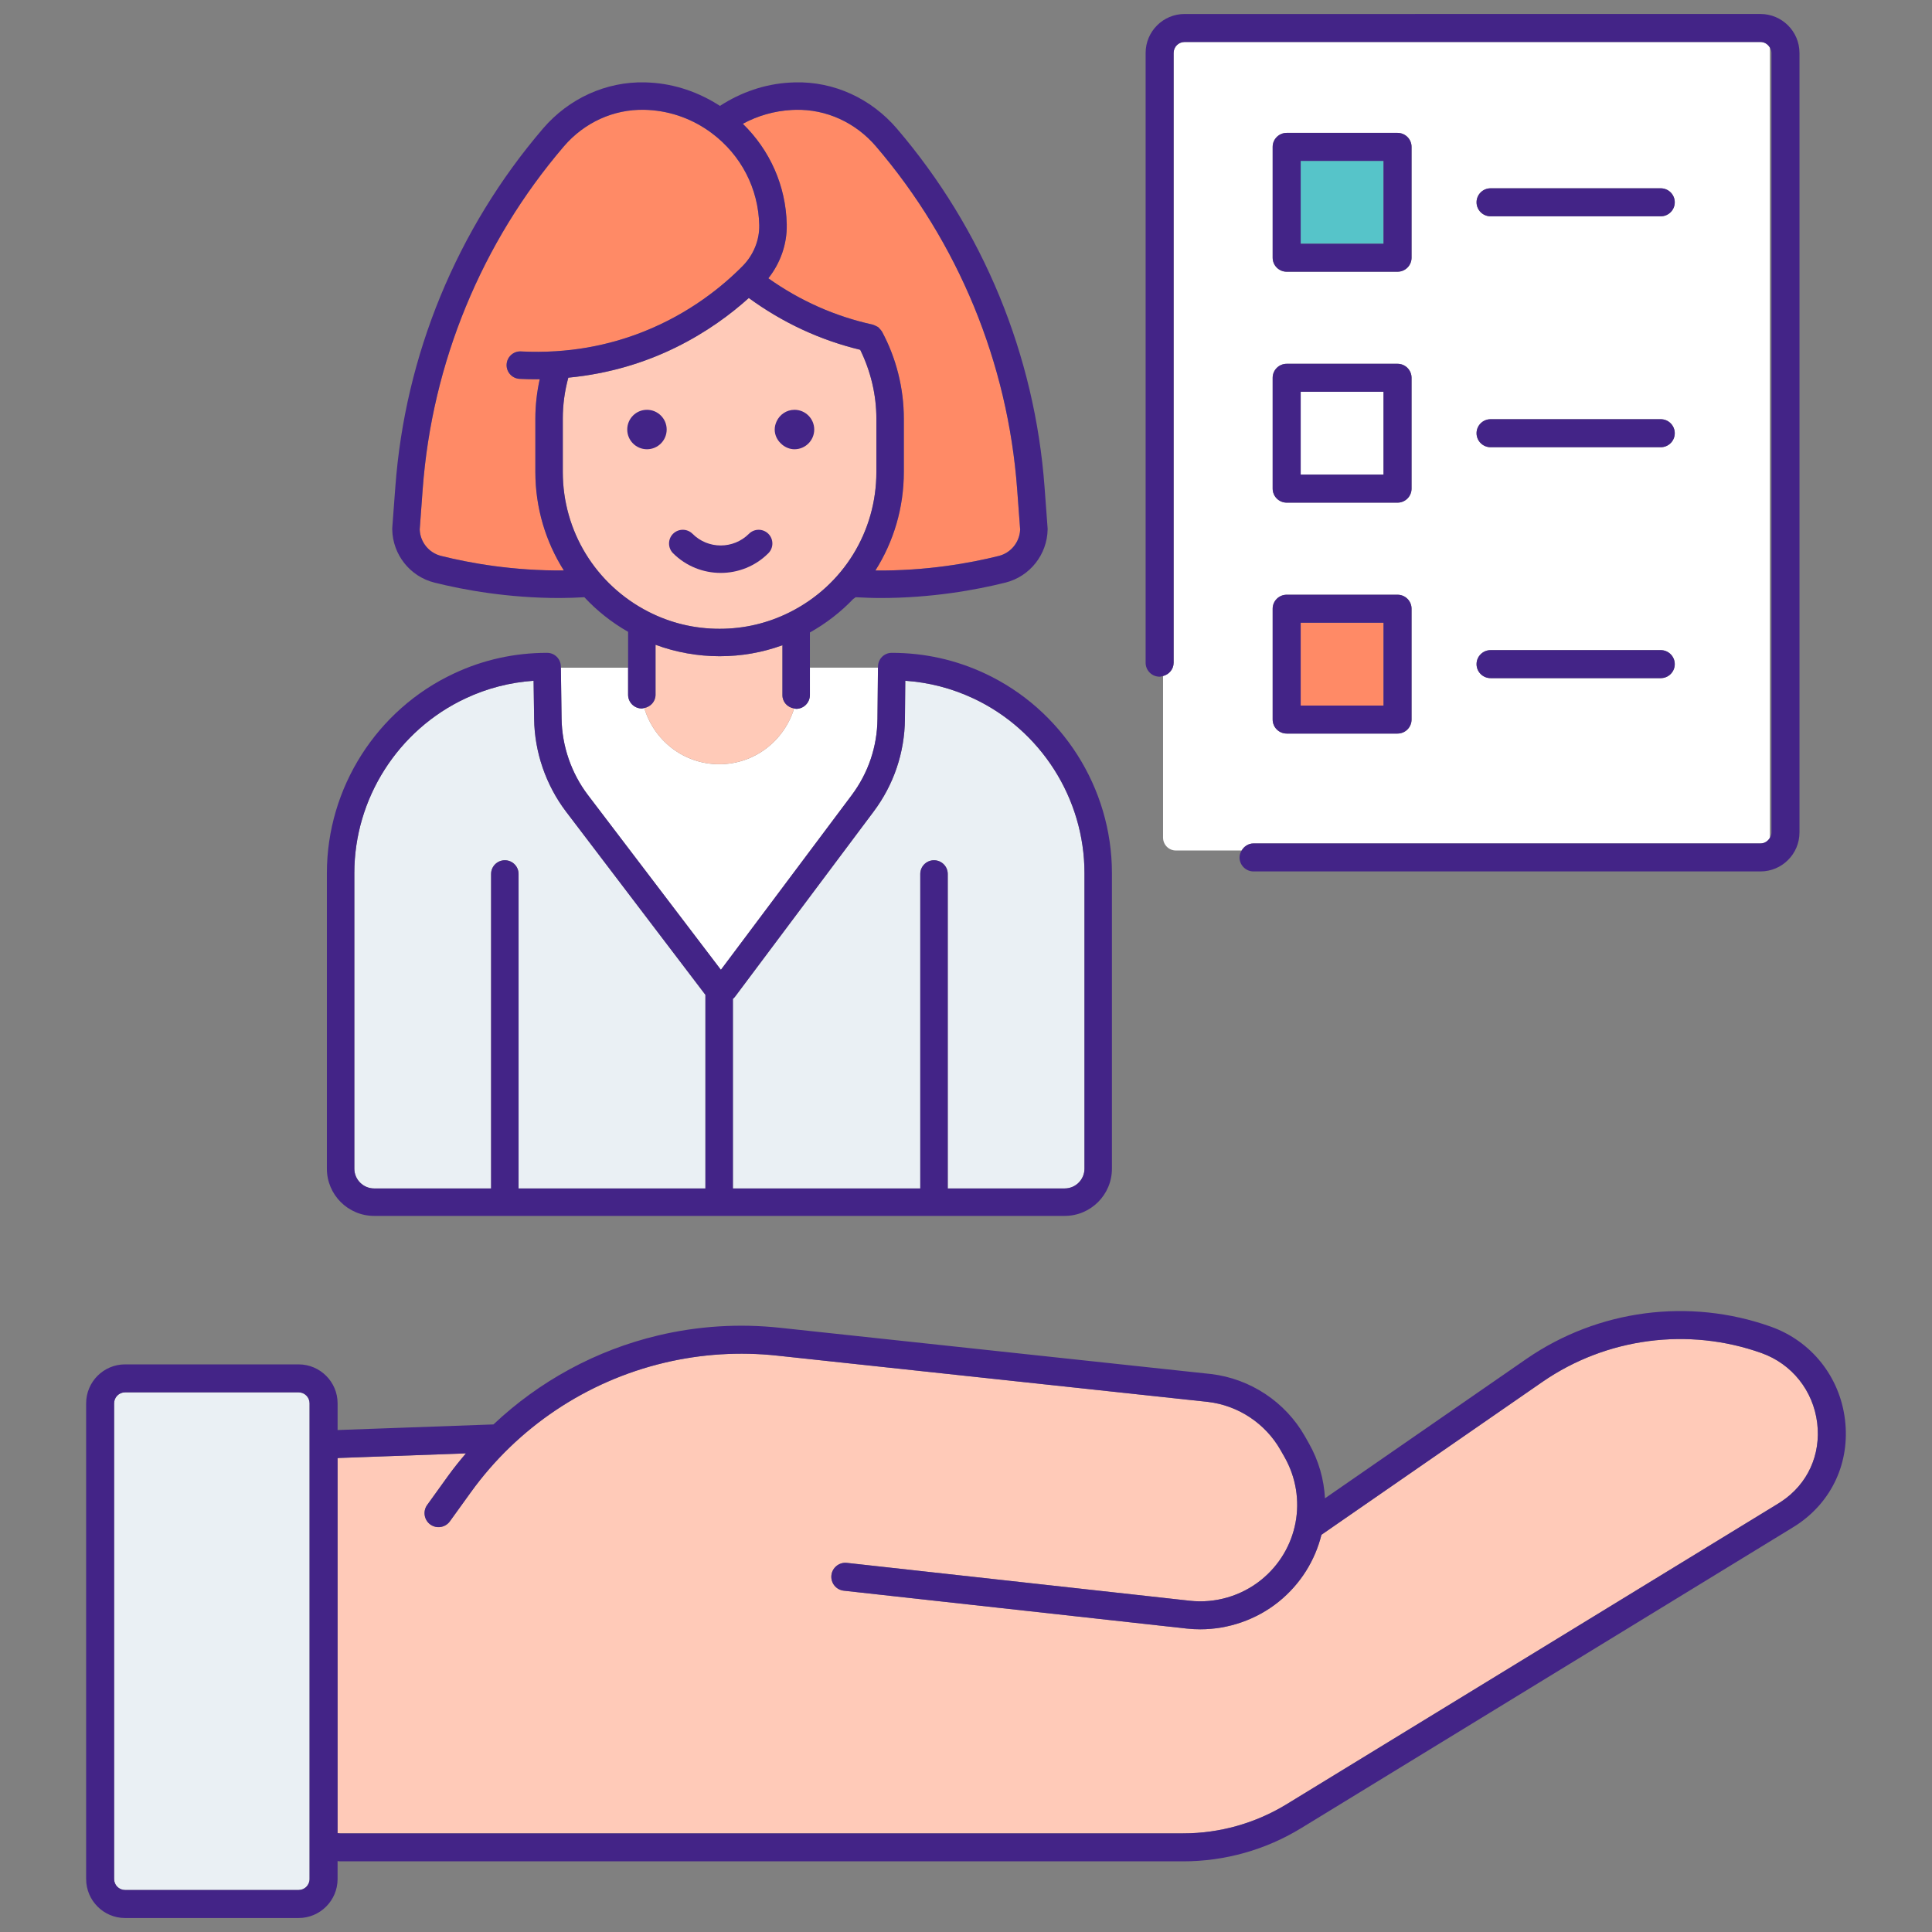
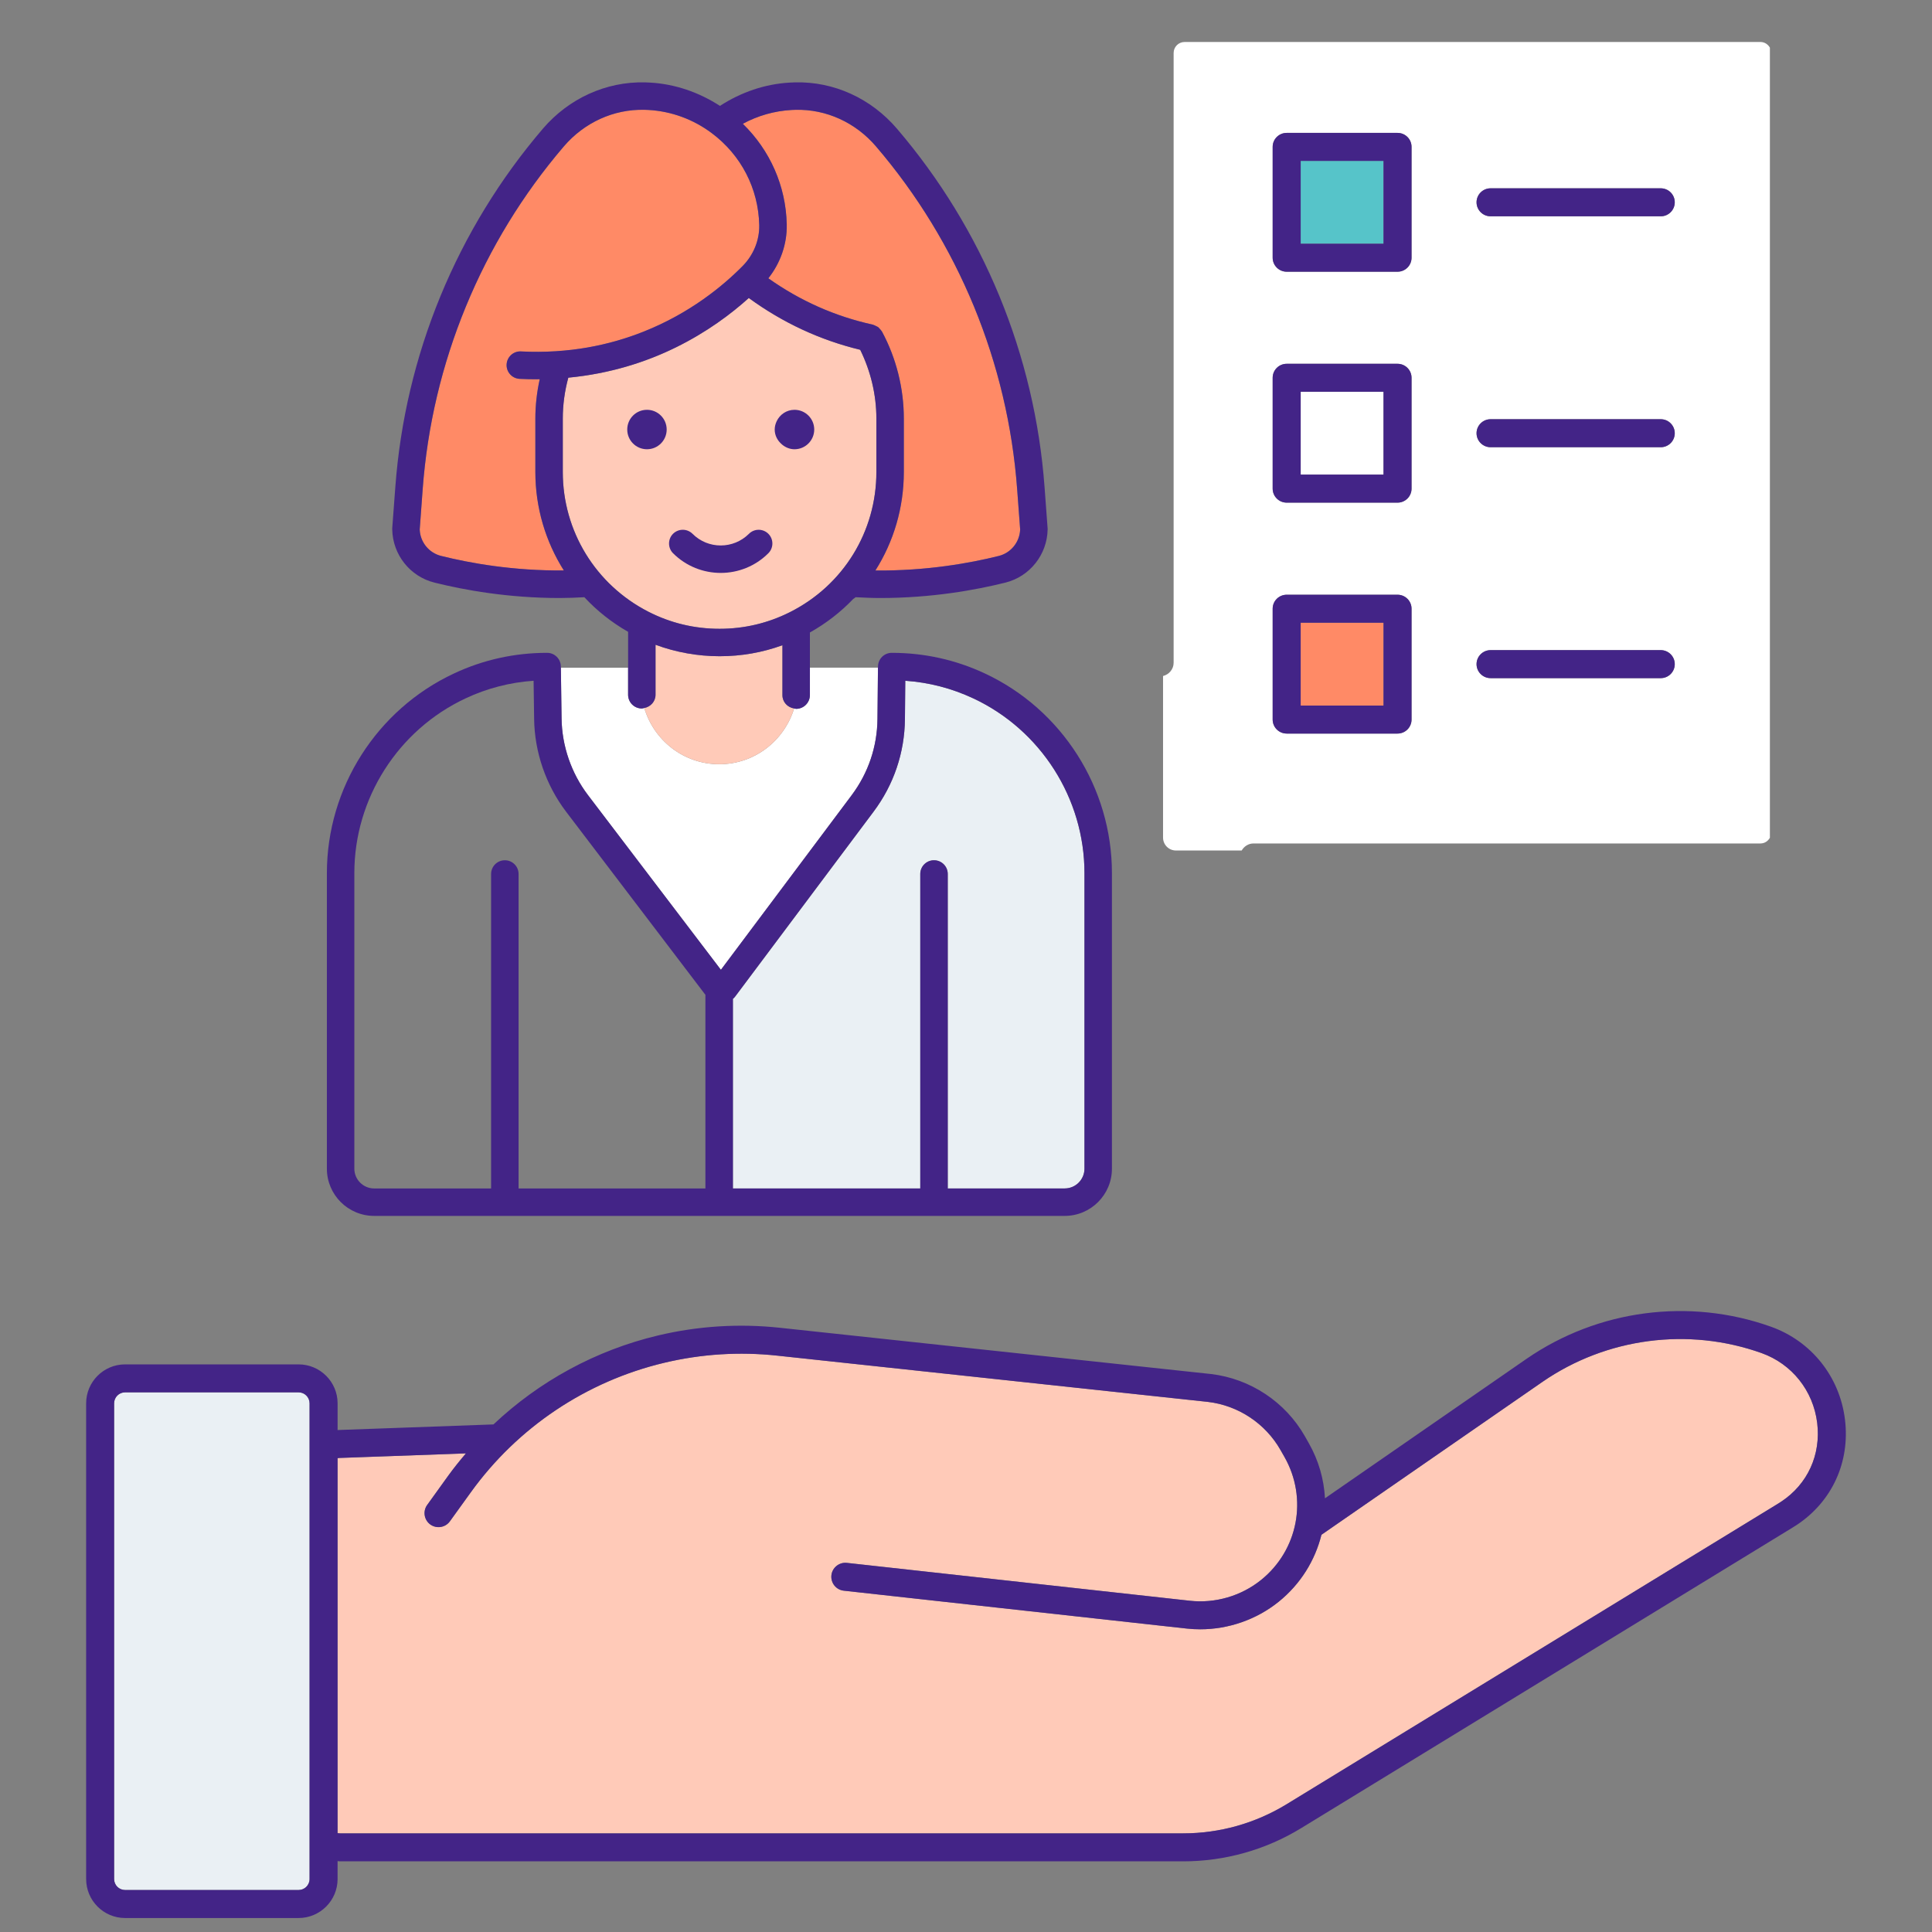
<svg xmlns="http://www.w3.org/2000/svg" version="1.1" id="Layer_1" x="0px" y="0px" width="150px" height="150px" viewBox="0 0 150 150" enable-background="new 0 0 150 150" xml:space="preserve">
  <rect x="0" y="0" width="150" height="150" fill="#808080" stroke="none" />
  <g>
    <path fill="#FFCAB8" d="M43.695,36.646v-4.147c0-1.079,0.148-2.143,0.428-3.176c3.259-0.313,6.048-1.217,8.36-2.356l0,0   c2.386-1.174,4.271-2.583,5.653-3.83c2.63,1.918,5.532,3.267,8.651,4.021c0.81,1.652,1.255,3.485,1.255,5.342v4.147   c0,4.628-2.57,8.795-6.707,10.877c-1.703,0.858-3.544,1.295-5.467,1.295c-1.959,0-3.822-0.449-5.55-1.337   C46.236,45.382,43.695,41.23,43.695,36.646z" />
    <path fill="none" d="M137.536,64.634V4.111c0-0.151-0.05-0.288-0.121-0.411v61.345C137.486,64.922,137.536,64.785,137.536,64.634z" />
    <line fill="none" x1="49.951" y1="25.755" x2="49.951" y2="25.755" />
    <path fill="#FFCAB8" d="M141.086,110.476c-0.309-2.505-1.962-4.582-4.324-5.425c-5.681-2.024-12.034-1.19-16.999,2.231   l-17.166,11.877c-0.495,1.988-1.617,3.826-3.324,5.203c-1.718,1.383-3.891,2.137-6.087,2.137c-0.347,0-0.697-0.018-1.044-0.057   l-26.63-2.941c-0.597-0.064-1.027-0.603-0.962-1.201c0.065-0.594,0.608-1.024,1.199-0.959l26.63,2.941   c1.974,0.219,3.988-0.371,5.532-1.615c2.875-2.317,3.641-6.333,1.815-9.547l-0.306-0.537c-1.172-2.062-3.276-3.461-5.63-3.739   l-33.458-3.594c-2.933-0.315-5.876-0.128-8.743,0.552c-6.055,1.437-11.394,5.007-15.032,10.055l-1.629,2.259   c-0.351,0.486-1.029,0.596-1.52,0.246c-0.483-0.351-0.594-1.03-0.243-1.517l1.626-2.259c0.437-0.605,0.902-1.181,1.383-1.745   l-9.822,0.354c-0.054,0.003-0.096,0.012-0.143,0.015v29.114c0.068,0.006,0.137,0.018,0.207,0.018h65.445   c2.834,0,5.612-0.783,8.034-2.265l38.117-23.312c0.096-0.06,0.193-0.122,0.288-0.185   C140.347,115.225,141.386,112.942,141.086,110.476z" />
    <path fill="#EAF0F4" d="M23.183,146.739c0.469,0,0.852-0.38,0.852-0.853v-36.934c0-0.469-0.383-0.852-0.852-0.852H9.712   c-0.472,0-0.852,0.383-0.852,0.852v36.934c0,0.473,0.38,0.853,0.852,0.853H23.183z" />
    <path fill="#432487" d="M143.243,110.212c-0.406-3.327-2.611-6.09-5.751-7.209c-6.337-2.259-13.427-1.326-18.968,2.493   l-15.654,10.832c-0.077-1.463-0.484-2.929-1.256-4.282l-0.303-0.537c-1.511-2.656-4.226-4.464-7.276-4.829l-33.471-3.591   c-3.179-0.341-6.369-0.143-9.479,0.597c-4.819,1.146-9.215,3.547-12.772,6.906l-12.031,0.433c-0.024,0-0.048,0.007-0.071,0.007   v-2.078c0-1.668-1.359-3.024-3.027-3.024H9.712c-1.67,0-3.024,1.356-3.024,3.024v36.934c0,1.668,1.354,3.027,3.024,3.027h13.471   c1.668,0,3.027-1.359,3.027-3.027v-1.392c0.068,0.003,0.137,0.018,0.207,0.018h65.445c3.235,0,6.404-0.89,9.168-2.582   l38.114-23.312c0.122-0.071,0.24-0.148,0.359-0.226C142.249,116.568,143.646,113.512,143.243,110.212z M138.014,116.765   l-38.117,23.312c-2.422,1.481-5.2,2.265-8.034,2.265H26.417c-0.07,0-0.139-0.012-0.207-0.018v-29.114   c0.047-0.003,0.089-0.012,0.143-0.015l9.822-0.354c-0.48,0.564-0.946,1.14-1.383,1.745l-1.626,2.259   c-0.351,0.486-0.24,1.166,0.243,1.517c0.49,0.35,1.169,0.24,1.52-0.246l1.629-2.259c3.639-5.048,8.978-8.618,15.032-10.055   c2.867-0.68,5.811-0.867,8.743-0.552l33.458,3.594c2.354,0.278,4.458,1.677,5.63,3.739l0.306,0.537   c1.825,3.214,1.06,7.229-1.815,9.547c-1.544,1.244-3.559,1.834-5.532,1.615l-26.63-2.941c-0.591-0.065-1.134,0.365-1.199,0.959   c-0.065,0.599,0.365,1.137,0.962,1.201l26.63,2.941c0.347,0.039,0.697,0.057,1.044,0.057c2.196,0,4.369-0.754,6.087-2.137   c1.707-1.377,2.829-3.215,3.324-5.203l17.166-11.877c4.965-3.422,11.318-4.256,16.999-2.231c2.362,0.843,4.016,2.92,4.324,5.425   c0.3,2.467-0.739,4.749-2.784,6.104C138.207,116.643,138.109,116.705,138.014,116.765z M8.86,145.887v-36.934   c0-0.469,0.38-0.852,0.852-0.852h13.471c0.469,0,0.852,0.383,0.852,0.852v36.934c0,0.473-0.383,0.853-0.852,0.853H9.712   C9.24,146.739,8.86,146.359,8.86,145.887z" />
    <path fill="#FFFFFF" d="M97.326,65.486h39.358c0.317,0,0.585-0.183,0.73-0.441V3.7c-0.146-0.258-0.413-0.44-0.73-0.44H91.969   c-0.469,0-0.849,0.383-0.849,0.852v47.342c0,0.506-0.355,0.912-0.821,1.032V65.03c0,0.555,0.447,1.003,1,1.003h5.104   C96.59,65.712,96.926,65.486,97.326,65.486z M115.729,14.62h13.212c0.6,0,1.087,0.486,1.087,1.086c0,0.602-0.487,1.088-1.087,1.088   h-13.212c-0.6,0-1.09-0.486-1.09-1.088C114.64,15.106,115.13,14.62,115.729,14.62z M115.729,32.548h13.212   c0.6,0,1.087,0.487,1.087,1.087c0,0.601-0.487,1.087-1.087,1.087h-13.212c-0.6,0-1.09-0.486-1.09-1.087   C114.64,33.035,115.13,32.548,115.729,32.548z M115.729,50.477h13.212c0.6,0,1.087,0.486,1.087,1.088   c0,0.601-0.487,1.086-1.087,1.086h-13.212c-0.6,0-1.09-0.485-1.09-1.086C114.64,50.963,115.13,50.477,115.729,50.477z    M98.81,11.403c0-0.6,0.487-1.086,1.09-1.086h8.604c0.603,0,1.089,0.486,1.089,1.086v8.606c0,0.601-0.486,1.086-1.089,1.086h-8.604   c-0.603,0-1.09-0.485-1.09-1.086V11.403z M98.81,29.333c0-0.602,0.487-1.088,1.09-1.088h8.604c0.603,0,1.089,0.486,1.089,1.088   v8.604c0,0.602-0.486,1.088-1.089,1.088h-8.604c-0.603,0-1.09-0.486-1.09-1.088V29.333z M98.81,47.261   c0-0.601,0.487-1.086,1.09-1.086h8.604c0.603,0,1.089,0.485,1.089,1.086v8.605c0,0.601-0.486,1.088-1.089,1.088h-8.604   c-0.603,0-1.09-0.487-1.09-1.088V47.261z" />
    <rect x="100.985" y="30.417" fill="#FFFFFF" width="6.431" height="6.433" />
    <rect x="100.985" y="12.491" fill="#56C4C9" width="6.431" height="6.431" />
    <rect x="100.985" y="48.347" fill="#FF8A66" width="6.431" height="6.433" />
-     <path fill="#432487" d="M90.034,52.539c0.092,0,0.175-0.031,0.265-0.054c0.466-0.12,0.821-0.526,0.821-1.032V4.111   c0-0.469,0.38-0.852,0.849-0.852h44.716c0.317,0,0.585,0.183,0.73,0.44c0.071,0.123,0.121,0.26,0.121,0.411v60.522   c0,0.151-0.05,0.288-0.121,0.411c-0.146,0.259-0.413,0.441-0.73,0.441H97.326c-0.4,0-0.736,0.226-0.923,0.547   c-0.099,0.162-0.166,0.339-0.166,0.539c0,0.6,0.486,1.088,1.089,1.088h39.358c1.668,0,3.027-1.358,3.027-3.026V4.111   c0-1.668-1.359-3.025-3.027-3.025H91.969c-1.667,0-3.023,1.357-3.023,3.025v47.342C88.945,52.054,89.432,52.539,90.034,52.539z" />
    <path fill="#432487" d="M99.899,21.096h8.604c0.603,0,1.089-0.485,1.089-1.086v-8.606c0-0.6-0.486-1.086-1.089-1.086h-8.604   c-0.603,0-1.09,0.486-1.09,1.086v8.606C98.81,20.61,99.297,21.096,99.899,21.096z M100.985,12.491h6.431v6.431h-6.431V12.491z" />
    <path fill="#432487" d="M99.899,39.025h8.604c0.603,0,1.089-0.486,1.089-1.088v-8.604c0-0.602-0.486-1.088-1.089-1.088h-8.604   c-0.603,0-1.09,0.486-1.09,1.088v8.604C98.81,38.539,99.297,39.025,99.899,39.025z M100.985,30.417h6.431v6.433h-6.431V30.417z" />
    <path fill="#432487" d="M99.899,56.954h8.604c0.603,0,1.089-0.487,1.089-1.088v-8.605c0-0.601-0.486-1.086-1.089-1.086h-8.604   c-0.603,0-1.09,0.485-1.09,1.086v8.605C98.81,56.467,99.297,56.954,99.899,56.954z M100.985,48.347h6.431v6.433h-6.431V48.347z" />
    <path fill="#432487" d="M115.729,16.794h13.212c0.6,0,1.087-0.486,1.087-1.088c0-0.6-0.487-1.086-1.087-1.086h-13.212   c-0.6,0-1.09,0.486-1.09,1.086C114.64,16.308,115.13,16.794,115.729,16.794z" />
    <path fill="#432487" d="M115.729,34.722h13.212c0.6,0,1.087-0.486,1.087-1.087c0-0.6-0.487-1.087-1.087-1.087h-13.212   c-0.6,0-1.09,0.487-1.09,1.087C114.64,34.235,115.13,34.722,115.729,34.722z" />
    <path fill="#432487" d="M115.729,52.65h13.212c0.6,0,1.087-0.485,1.087-1.086c0-0.602-0.487-1.088-1.087-1.088h-13.212   c-0.6,0-1.09,0.486-1.09,1.088C114.64,52.165,115.13,52.65,115.729,52.65z" />
    <path fill="#FF8A66" d="M49.951,25.755c3.615-1.433,6.191-3.563,7.717-5.111c0.837-0.852,1.306-2.007,1.279-3.165   c-0.062-2.841-1.407-5.436-3.689-7.143c-1.437-1.075-3.134-1.697-4.914-1.798c-0.11-0.006-0.211-0.011-0.312-0.012   c-2.389-0.056-4.668,0.983-6.265,2.852c-3.176,3.716-5.733,7.895-7.595,12.419c-1.863,4.523-2.991,9.29-3.354,14.166l-0.231,3.146   c0.033,0.977,0.713,1.818,1.659,2.054c2.244,0.562,5.604,1.164,9.529,1.128c-1.418-2.242-2.211-4.874-2.211-7.645v-4.147   c0-1.033,0.119-2.056,0.339-3.056c-0.071,0-0.143,0.006-0.214,0.006c-0.442,0-0.891-0.009-1.345-0.032   c-0.588-0.03-1.041-0.531-1.012-1.119c0.029-0.569,0.498-1.014,1.062-1.014c0.018,0,0.035,0.002,0.057,0.003   C44.17,27.472,47.331,26.795,49.951,25.755" />
    <path fill="#FF8A66" d="M57.671,9.61c2.11,2.054,3.342,4.821,3.41,7.797c0,0.007,0,0.04,0,0.047   c0.029,1.481-0.484,2.964-1.428,4.152c2.466,1.748,5.19,2.959,8.113,3.599c0.016,0.001,0.021,0.012,0.036,0.015   c0.074,0.02,0.146,0.058,0.214,0.095c0.057,0.028,0.115,0.048,0.163,0.085c0.048,0.035,0.083,0.086,0.125,0.132   c0.053,0.058,0.109,0.111,0.148,0.18c0.006,0.012,0.018,0.018,0.023,0.029c1.109,2.062,1.697,4.398,1.697,6.758v4.147   c0,2.774-0.789,5.405-2.208,7.646c3.947,0.038,7.324-0.565,9.58-1.13c0.946-0.235,1.623-1.077,1.659-2.054l-0.234-3.146   c-0.362-4.876-1.49-9.643-3.351-14.166c-1.867-4.524-4.419-8.703-7.598-12.419c-1.594-1.868-3.873-2.908-6.256-2.852   c-0.11,0.001-0.208,0.006-0.309,0.012C60.119,8.613,58.834,8.981,57.671,9.61z" />
    <path fill="#FFCAB8" d="M52.255,41.444c0.421-0.416,1.095-0.416,1.514,0c1.204,1.208,3.169,1.208,4.38,0   c0.416-0.416,1.092-0.416,1.508,0c0.415,0.415,0.415,1.092,0,1.508c-1.021,1.021-2.359,1.529-3.698,1.529   c-1.341,0-2.68-0.509-3.703-1.529C51.842,42.536,51.842,41.859,52.255,41.444z M50.23,31.816c0.846,0,1.531,0.686,1.531,1.531   s-0.686,1.532-1.531,1.532c-0.849,0-1.531-0.687-1.531-1.532S49.382,31.816,50.23,31.816z" />
    <path fill="#FFFFFF" d="M45.648,61.728l10.322,13.568l10.155-13.562c1.288-1.723,1.982-3.771,2-5.922l0.039-3.975h-5.283v2.125   c0,0.589-0.478,1.073-1.065,1.073c-0.059,0-0.106-0.023-0.16-0.031c-0.766,2.5-3.062,4.33-5.811,4.33   c-2.766,0-5.072-1.848-5.823-4.366c-0.064,0.013-0.124,0.039-0.192,0.039c-0.588,0-1.065-0.478-1.065-1.065v-2.104h-5.218   l0.054,3.947C43.63,57.92,44.357,60.028,45.648,61.728z" />
-     <path fill="#EAF0F4" d="M27.51,67.784v22.953c0,0.843,0.691,1.534,1.537,1.534h9.081V67.855c0-0.589,0.478-1.065,1.068-1.065   c0.588,0,1.065,0.477,1.065,1.065v24.416h14.507V77.238L43.951,63.02c-1.564-2.06-2.449-4.617-2.481-7.205l-0.042-2.961   c-1.84,0.128-3.614,0.585-5.282,1.368C30.901,56.675,27.51,61.997,27.51,67.784z" />
    <path fill="#EAF0F4" d="M71.45,92.271V67.855c0-0.589,0.478-1.065,1.065-1.065c0.591,0,1.068,0.477,1.068,1.065v24.416h9.081   c0.846,0,1.534-0.691,1.534-1.534V67.784c0-5.787-3.389-11.109-8.633-13.562c-1.671-0.782-3.439-1.24-5.279-1.368l-0.027,2.979   c-0.026,2.607-0.866,5.091-2.431,7.179L57.092,77.353c-0.053,0.076-0.118,0.143-0.189,0.197v14.722H71.45z" />
    <path fill="#FFCAB8" d="M60.748,53.976v-3.881c-1.555,0.567-3.188,0.854-4.879,0.854c-1.697,0-3.389-0.304-4.974-0.889v3.882   c0,0.521-0.38,0.934-0.873,1.026c0.751,2.519,3.058,4.366,5.823,4.366c2.748,0,5.045-1.83,5.811-4.33   C61.146,54.925,60.748,54.508,60.748,53.976z" />
    <path fill="#432487" d="M49.83,55.007c0.068,0,0.128-0.026,0.192-0.039c0.493-0.093,0.873-0.506,0.873-1.026V50.06   c1.585,0.585,3.276,0.889,4.974,0.889c1.691,0,3.324-0.286,4.879-0.854v3.881c0,0.532,0.398,0.949,0.908,1.028   c0.054,0.008,0.102,0.031,0.16,0.031c0.588,0,1.065-0.484,1.065-1.073v-2.125v-2.731c1.265-0.711,2.396-1.588,3.366-2.605   c0.062-0.042,0.127-0.077,0.181-0.133c0.646,0.033,1.288,0.062,1.911,0.062c4.001,0,7.419-0.622,9.723-1.197   c1.894-0.473,3.24-2.172,3.276-4.129c0-0.034,0-0.066-0.003-0.098l-0.237-3.199c-0.377-5.102-1.559-10.089-3.505-14.821   c-1.953-4.733-4.627-9.104-7.951-12.992c-2.015-2.355-4.896-3.673-7.912-3.599c-0.14,0.003-0.275,0.008-0.406,0.017   c-1.944,0.109-3.799,0.751-5.428,1.81c-1.633-1.059-3.487-1.7-5.423-1.81c-0.137-0.009-0.275-0.014-0.403-0.017   c-3.01-0.071-5.906,1.242-7.924,3.599c-3.324,3.888-5.995,8.259-7.948,12.992c-1.946,4.732-3.128,9.72-3.505,14.821l-0.24,3.199   c0,0.031,0,0.063,0,0.098c0.033,1.957,1.38,3.656,3.276,4.129c2.304,0.575,5.719,1.197,9.723,1.197   c0.623,0,1.271-0.028,1.917-0.062c0.974,1.048,2.113,1.955,3.396,2.687v2.783v2.104C48.765,54.529,49.242,55.007,49.83,55.007z    M32.587,41.108l0.231-3.146c0.362-4.876,1.49-9.643,3.354-14.166c1.861-4.524,4.419-8.703,7.595-12.419   c1.597-1.868,3.876-2.907,6.265-2.852c0.102,0.001,0.202,0.006,0.312,0.012c1.78,0.101,3.478,0.723,4.914,1.798   c2.282,1.707,3.627,4.302,3.689,7.143c0.026,1.158-0.442,2.313-1.279,3.165c-1.525,1.548-4.102,3.679-7.717,5.111l0,0   c-2.62,1.04-5.781,1.717-9.499,1.531c-0.021-0.001-0.039-0.003-0.057-0.003c-0.564,0-1.033,0.444-1.062,1.014   c-0.029,0.588,0.424,1.089,1.012,1.119c0.454,0.023,0.902,0.032,1.345,0.032c0.071,0,0.143-0.006,0.214-0.006   c-0.22,1-0.339,2.022-0.339,3.056v4.147c0,2.771,0.793,5.402,2.211,7.645c-3.926,0.036-7.285-0.566-9.529-1.128   C33.3,42.927,32.62,42.085,32.587,41.108z M68.022,11.378c3.179,3.716,5.73,7.895,7.598,12.419c1.86,4.523,2.988,9.29,3.351,14.166   l0.234,3.146c-0.036,0.977-0.713,1.818-1.659,2.054c-2.256,0.564-5.633,1.168-9.58,1.13c1.419-2.241,2.208-4.872,2.208-7.646   v-4.147c0-2.359-0.588-4.695-1.697-6.758c-0.006-0.012-0.018-0.018-0.023-0.029c-0.039-0.068-0.096-0.122-0.148-0.18   c-0.042-0.046-0.077-0.097-0.125-0.132c-0.048-0.037-0.106-0.057-0.163-0.085c-0.068-0.037-0.14-0.075-0.214-0.095   c-0.015-0.003-0.021-0.014-0.036-0.015c-2.923-0.64-5.647-1.851-8.113-3.599c0.943-1.188,1.457-2.671,1.428-4.152   c0-0.007,0-0.04,0-0.047c-0.068-2.976-1.3-5.743-3.41-7.797c1.163-0.629,2.448-0.997,3.787-1.072   c0.101-0.006,0.198-0.011,0.309-0.012C64.149,8.47,66.429,9.51,68.022,11.378z M43.695,36.646v-4.147   c0-1.079,0.148-2.143,0.428-3.176c3.259-0.313,6.048-1.217,8.36-2.356l0,0c2.386-1.174,4.271-2.583,5.653-3.83   c2.63,1.918,5.532,3.267,8.651,4.021c0.81,1.652,1.255,3.485,1.255,5.342v4.147c0,4.628-2.57,8.795-6.707,10.877   c-1.703,0.858-3.544,1.295-5.467,1.295c-1.959,0-3.822-0.449-5.55-1.337C46.236,45.382,43.695,41.23,43.695,36.646z" />
    <path fill="#432487" d="M29.047,94.402h53.618c2.021,0,3.665-1.645,3.665-3.665V67.784c0-6.61-3.869-12.692-9.858-15.494   c-2.273-1.064-4.707-1.604-7.238-1.604c-0.585,0-1.06,0.472-1.065,1.057l-0.003,0.095l-0.039,3.975   c-0.018,2.151-0.712,4.199-2,5.922L55.971,75.296L45.648,61.728c-1.291-1.699-2.019-3.808-2.048-5.943l-0.054-3.947l-0.003-0.1   c-0.009-0.583-0.483-1.052-1.065-1.052c-2.531,0-4.968,0.54-7.235,1.604c-5.994,2.802-9.864,8.884-9.864,15.494v22.953   C25.379,92.758,27.022,94.402,29.047,94.402z M41.428,52.854l0.042,2.961c0.032,2.588,0.917,5.146,2.481,7.205l10.817,14.219   v15.033H40.262V67.855c0-0.589-0.478-1.065-1.065-1.065c-0.591,0-1.068,0.477-1.068,1.065v24.416h-9.081   c-0.846,0-1.537-0.691-1.537-1.534V67.784c0-5.787,3.392-11.109,8.636-13.562C37.813,53.438,39.588,52.981,41.428,52.854z    M56.902,77.55c0.071-0.055,0.137-0.121,0.189-0.197l10.737-14.342c1.564-2.088,2.404-4.571,2.431-7.179l0.027-2.979   c1.84,0.128,3.608,0.586,5.279,1.368c5.244,2.453,8.633,7.775,8.633,13.562v22.953c0,0.843-0.688,1.534-1.534,1.534h-9.081V67.855   c0-0.589-0.478-1.065-1.068-1.065c-0.588,0-1.065,0.477-1.065,1.065v24.416H56.902V77.55z" />
    <path fill="#432487" d="M60.148,33.348c0,0.467,0.223,0.87,0.553,1.15c0,0.002,0,0,0,0.002c0.267,0.227,0.605,0.38,0.985,0.38   c0.843,0,1.531-0.687,1.531-1.532s-0.688-1.531-1.531-1.531c-0.621,0-1.146,0.37-1.39,0.896l0,0   C60.208,32.907,60.148,33.119,60.148,33.348z" />
    <path fill="#432487" d="M50.23,34.88c0.846,0,1.531-0.687,1.531-1.532s-0.686-1.531-1.531-1.531c-0.849,0-1.531,0.686-1.531,1.531   S49.382,34.88,50.23,34.88z" />
    <path fill="#432487" d="M55.958,44.481c1.339,0,2.678-0.509,3.698-1.529c0.415-0.416,0.415-1.093,0-1.508   c-0.416-0.416-1.092-0.416-1.508,0c-1.211,1.208-3.176,1.208-4.38,0c-0.419-0.416-1.093-0.416-1.514,0   c-0.413,0.415-0.413,1.092,0,1.508C53.278,43.973,54.617,44.481,55.958,44.481z" />
  </g>
</svg>